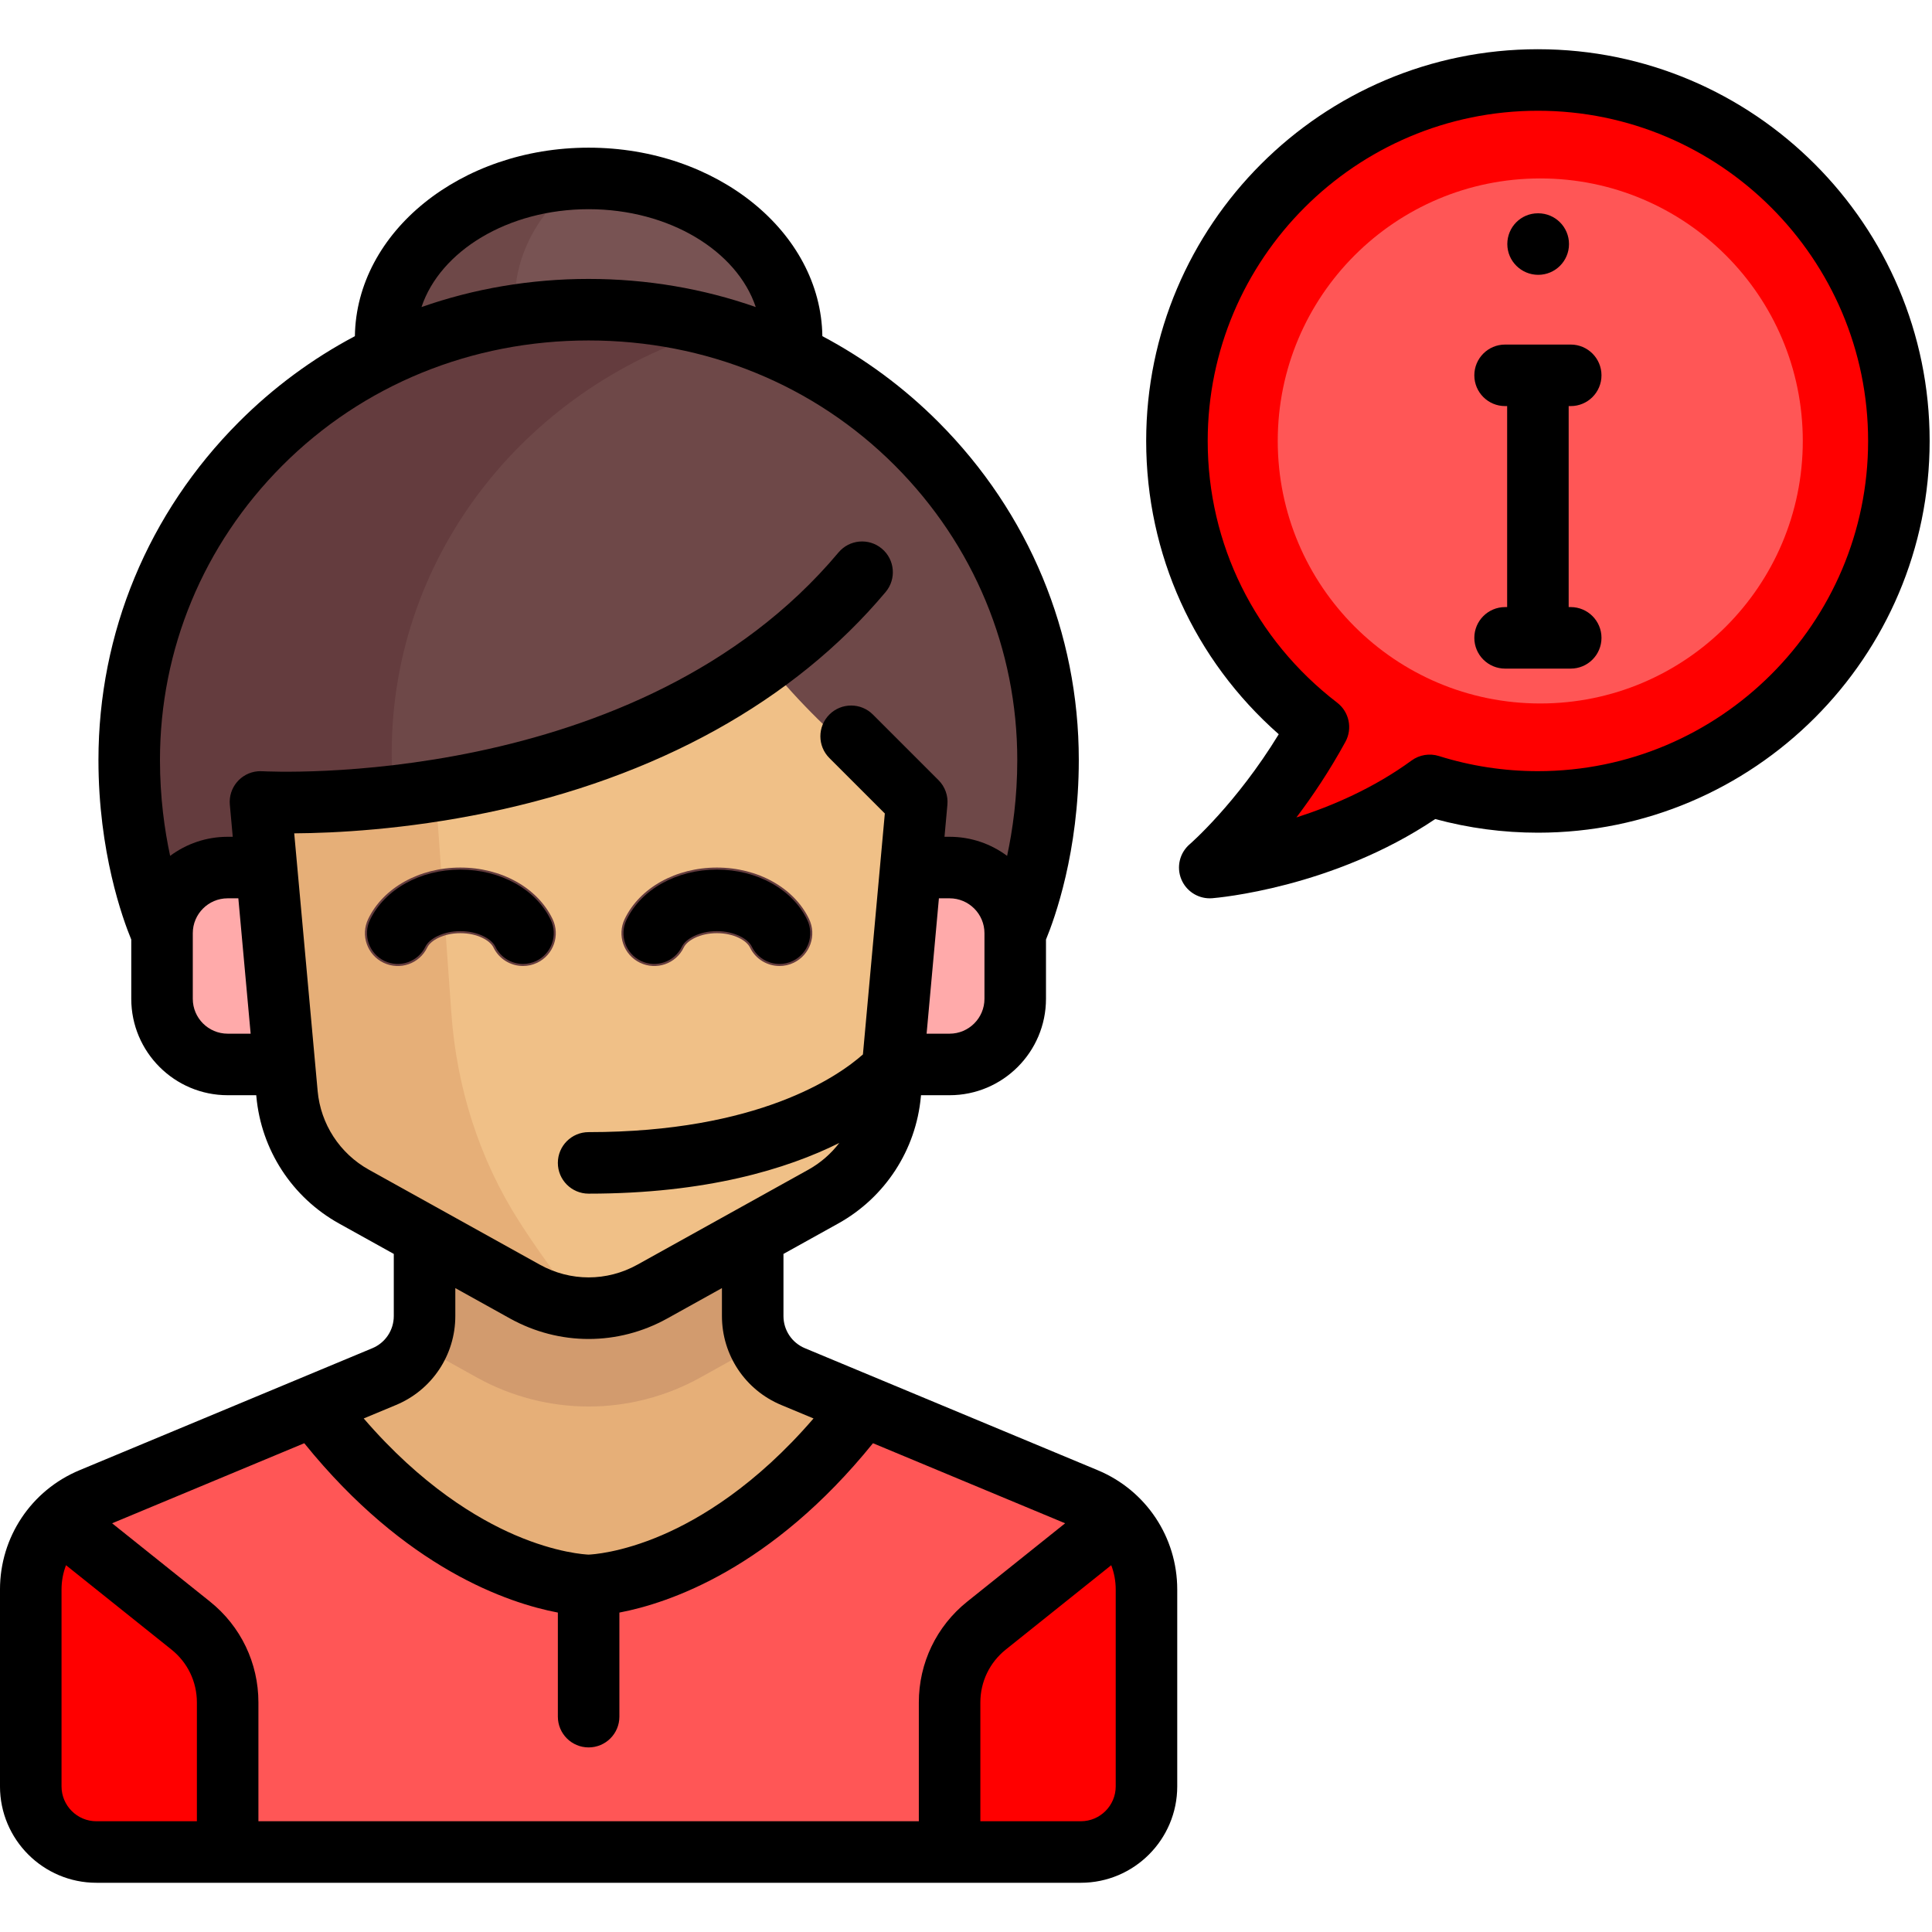
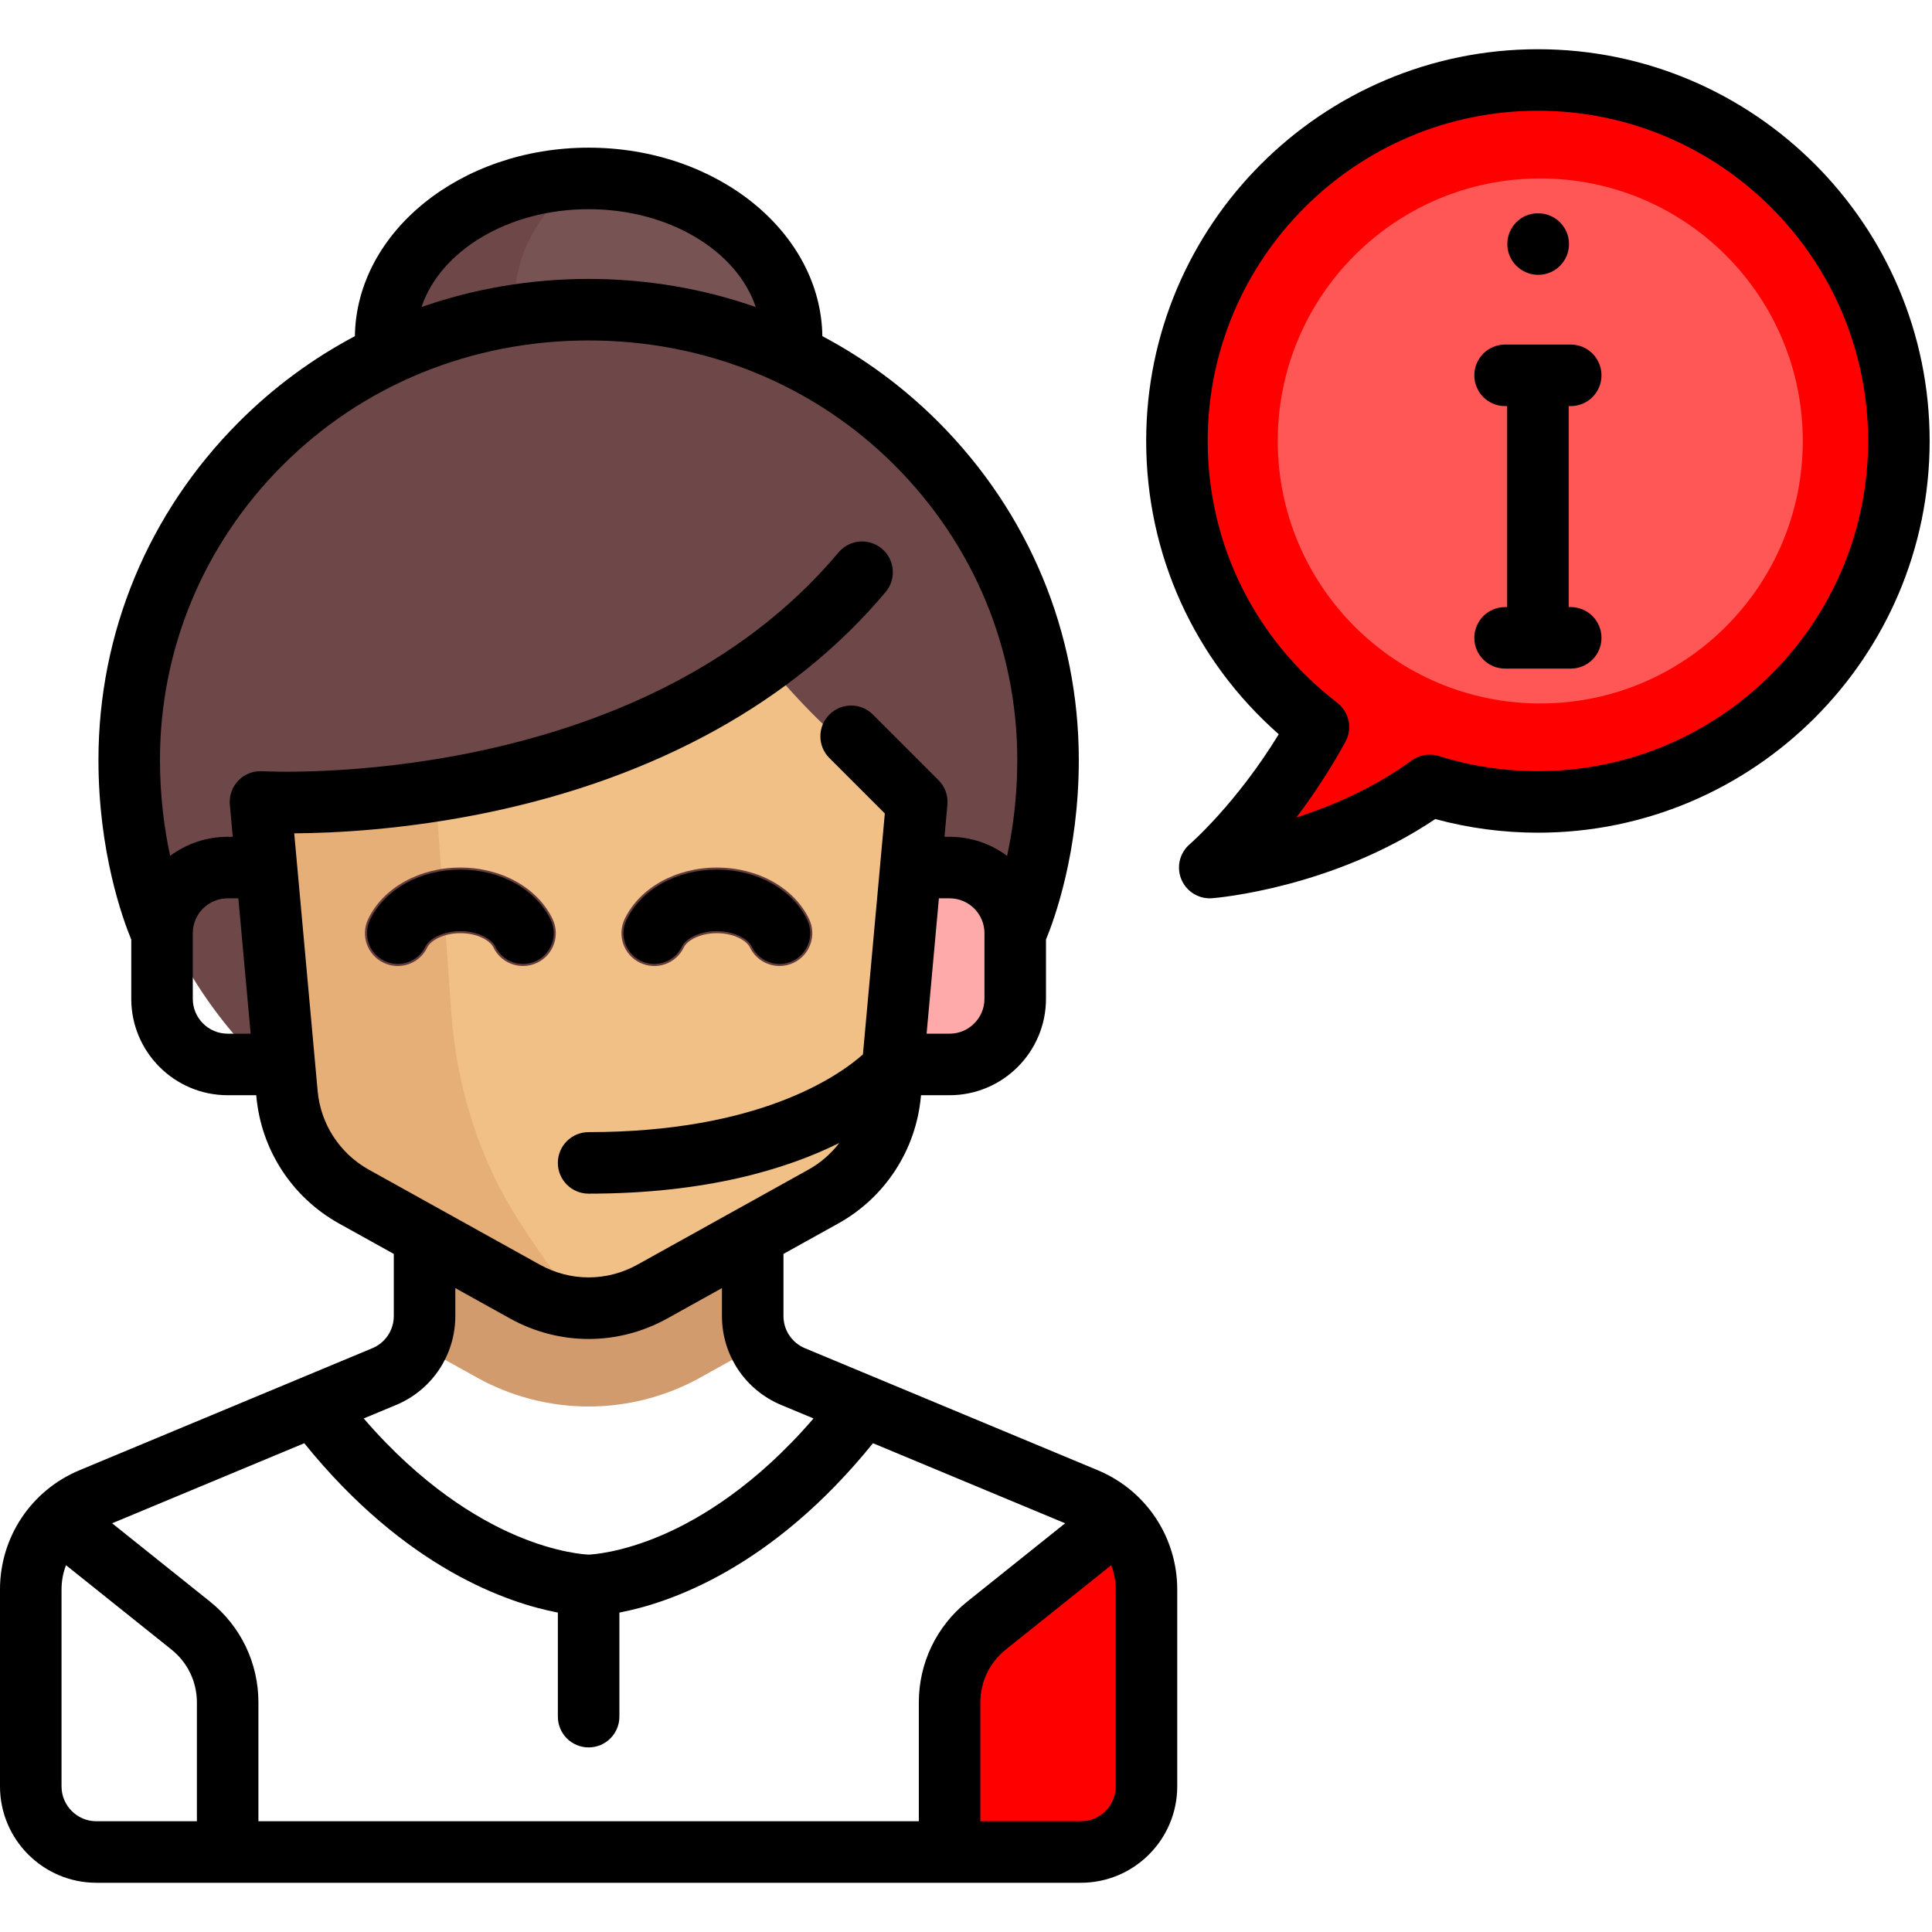
<svg xmlns="http://www.w3.org/2000/svg" width="512" height="512" xml:space="preserve" version="1.1">
  <g>
    <title>Layer 1</title>
    <ellipse id="svg_1" fill="#785353" ry="43.482" rx="52.178" cy="90.769" cx="155.992" />
    <g id="svg_2">
      <path id="svg_3" fill="#6E4848" d="m188.603,123.38c-28.818,0 -52.178,-19.468 -52.178,-43.482c0,-12.961 6.842,-24.564 17.638,-32.53c-27.917,0.852 -50.25,19.929 -50.25,43.4c0,24.014 23.361,43.482 52.178,43.482c13.264,0 25.335,-4.158 34.54,-10.952c-0.644,0.02 -1.277,0.082 -1.928,0.082z" />
      <ellipse id="svg_4" fill="#6E4848" ry="117.401" rx="121.749" cy="199.473" cx="155.992" />
    </g>
-     <path id="svg_5" fill="#643C3E" d="m103.813,199.473c0,-53.175 36.686,-98.034 86.964,-112.475c-11.029,-3.168 -22.689,-4.927 -34.786,-4.927c-67.241,0 -121.749,52.562 -121.749,117.401c0,64.838 54.509,117.401 121.749,117.401c12.097,0 23.756,-1.759 34.786,-4.927c-50.278,-14.438 -86.964,-59.298 -86.964,-112.473z" />
    <g id="svg_6">
-       <path id="svg_7" fill="#ffaaaa" d="m77.724,282.089l-17.393,0c-9.606,0 -17.393,-7.786 -17.393,-17.393l0,-17.393c0,-9.606 7.787,-17.393 17.393,-17.393l17.393,0l0,52.179z" />
      <path id="svg_8" fill="#ffaaaa" d="m234.259,229.911l17.393,0c9.606,0 17.393,7.787 17.393,17.393l0,17.393c0,9.606 -7.786,17.393 -17.393,17.393l-17.393,0l0,-52.179z" />
    </g>
    <path id="svg_9" fill="#ff0000" d="m391.277,21.931c-40.388,6.693 -72.543,39.801 -78.298,80.334c-5.187,36.539 10.365,69.71 36.502,89.79c-7.334,13.407 -15.58,23.553 -21.362,29.841c-2.27,2.469 -0.046,6.405 3.242,5.741c11.6,-2.344 30.735,-7.815 47.607,-20.13c12.693,3.985 26.517,5.416 40.886,3.622c41.494,-5.18 75.65,-37.923 82.205,-79.222c10.364,-65.297 -45.415,-120.808 -110.782,-109.976z" />
    <circle id="svg_10" fill="#ff5656" r="69.571" cy="116.858" cx="408.187" />
-     <path id="svg_11" fill="#E6AF78" d="m287.776,397.149l-77.599,-32.333c-6.481,-2.7 -10.703,-9.033 -10.703,-16.056l0,-31.885l-86.964,0l0,31.886c0,7.021 -4.222,13.354 -10.703,16.056l-77.6,32.333c-9.721,4.049 -16.055,13.549 -16.055,24.081l0,52.178c0,9.605 7.788,17.393 17.393,17.393l260.892,0c9.605,0 17.393,-7.788 17.393,-17.393l0,-52.178c0,-10.532 -6.333,-20.032 -16.054,-24.082z" />
    <path id="svg_12" fill="#D29B6E" d="m112.51,316.875l0,31.886c0,2.693 -0.783,5.2 -1.914,7.523l15.833,8.796c9.02,5.011 19.244,7.66 29.563,7.66c10.32,0 20.542,-2.649 29.563,-7.66l15.832,-8.795c-1.132,-2.324 -1.914,-4.831 -1.914,-7.523l0,-31.888l-86.963,0l0,0.001z" />
-     <path id="svg_13" fill="#ff5656" d="m304.911,473.41l0,-52.178c0,-10.532 -6.333,-20.032 -16.055,-24.082l-63.403,-26.417c-34.384,50.411 -68.381,50.5 -68.381,50.5s-33.996,-0.089 -68.381,-50.5l-63.403,26.417c-9.721,4.05 -16.055,13.55 -16.055,24.082l0,52.178c0,9.605 7.788,17.393 17.393,17.393l260.892,0c9.606,0 17.393,-7.788 17.393,-17.393z" />
    <path id="svg_14" fill="#F0C087" d="m202.971,175.354c-57.33,41.977 -133.943,37.164 -133.943,37.164l7.031,77.338c1.042,11.463 7.688,21.668 17.749,27.258l45.291,25.161c10.506,5.836 23.28,5.836 33.787,0l45.291,-25.161c10.062,-5.59 16.707,-15.795 17.749,-27.258l7.03,-77.338c-0.001,0 -22.139,-14.829 -39.985,-37.164z" />
    <path id="svg_15" fill="#E6AF78" d="m119.617,268.547l-4.216,-59.026c-26.769,4.207 -46.374,2.997 -46.374,2.997l7.031,77.337c1.042,11.464 7.688,21.669 17.75,27.26l45.29,25.161c4.667,2.593 9.783,3.966 14.948,4.256c-6.731,-8.434 -12.136,-16.088 -16.461,-22.838c-10.592,-16.527 -16.569,-35.57 -17.968,-55.147z" />
    <g id="svg_16">
      <path id="svg_17" fill="#643C3E" d="m138.607,256c-3.236,0 -6.344,-1.809 -7.839,-4.917c-0.884,-1.835 -4.255,-3.78 -8.765,-3.78c-4.51,0 -7.881,1.945 -8.765,3.78c-2.081,4.326 -7.244,6.148 -11.61,4.055c-4.323,-2.089 -6.14,-7.286 -4.051,-11.614c3.983,-8.267 13.571,-13.613 24.425,-13.613s20.442,5.346 24.425,13.613c2.089,4.326 0.272,9.525 -4.051,11.614c-1.221,0.586 -2.503,0.862 -3.769,0.862z" />
      <path id="svg_18" fill="#643C3E" d="m206.582,256c-3.236,0 -6.344,-1.809 -7.839,-4.917c-0.884,-1.835 -4.255,-3.78 -8.765,-3.78c-4.51,0 -7.881,1.945 -8.765,3.78c-2.072,4.326 -7.253,6.148 -11.61,4.055c-4.323,-2.089 -6.14,-7.286 -4.051,-11.614c3.983,-8.267 13.571,-13.613 24.425,-13.613s20.442,5.346 24.425,13.613c2.089,4.326 0.272,9.525 -4.051,11.614c-1.221,0.586 -2.504,0.862 -3.769,0.862z" />
    </g>
    <g id="svg_19">
-       <path id="svg_20" fill="#ff0000" d="m55.239,434.483l-38.463,-29.917c-4.398,4.734 -7.001,11.021 -7.001,17.746l0,52.178c0,9.605 7.788,17.393 17.393,17.393l34.786,0l0,-43.672c-0.001,-5.366 -2.479,-10.433 -6.715,-13.728z" />
      <path id="svg_21" fill="#ff0000" d="m260.529,434.483l38.463,-29.917c4.398,4.733 7.001,11.021 7.001,17.746l0,52.178c0,9.605 -7.788,17.393 -17.393,17.393l-34.786,0l0,-43.672c0,-5.366 2.478,-10.433 6.715,-13.728z" />
    </g>
    <path id="svg_22" d="m407.649,72.832c4.503,0 8.153,-3.65 8.153,-8.153s-3.65,-8.153 -8.153,-8.153l-0.087,0c-4.503,0 -8.109,3.65 -8.109,8.153s3.693,8.153 8.196,8.153z" />
    <path id="svg_23" d="m290.912,389.623l-77.599,-32.332c-3.455,-1.439 -5.686,-4.787 -5.686,-8.53l0,-16.46l14.509,-8.06c12.432,-6.907 20.621,-19.485 21.908,-33.647l0.032,-0.351l7.576,0c14.086,0 25.546,-11.46 25.546,-25.546l0,-15.704c2.284,-5.523 8.696,-23.2 8.696,-47.587c0,-33.695 -13.199,-65.487 -37.165,-89.521c-9.17,-9.195 -19.542,-16.838 -30.794,-22.799c-0.392,-27.598 -28.021,-49.953 -61.942,-49.953s-61.55,22.355 -61.943,49.953c-11.252,5.96 -21.624,13.603 -30.794,22.799c-23.966,24.034 -37.165,55.825 -37.165,89.521c0,24.387 6.413,42.063 8.696,47.587l0,15.704c0,14.086 11.46,25.546 25.546,25.546l7.576,0l0.032,0.351c1.287,14.162 9.478,26.741 21.909,33.647l14.509,8.06l0,16.46c0,3.742 -2.232,7.09 -5.686,8.53l-77.599,32.332c-12.803,5.334 -21.074,17.741 -21.074,31.608l0,52.178c0,14.086 11.46,25.546 25.546,25.546l260.892,0c14.086,0 25.546,-11.46 25.546,-25.546l0,-52.178c-0.001,-13.867 -8.272,-26.274 -21.072,-31.608zm-47.413,61.54l0,31.486l-175.015,0l0,-31.486c0,-10.46 -4.684,-20.205 -12.851,-26.739l-25.921,-20.737l50.923,-21.218c26.865,33.228 54.02,42.37 67.204,44.879l0,27.582c0,4.503 3.65,8.153 8.153,8.153s8.153,-3.65 8.153,-8.153l0,-27.582c13.184,-2.509 40.338,-11.651 67.204,-44.879l50.923,21.218l-25.921,20.737c-8.168,6.534 -12.852,16.28 -12.852,26.739zm17.393,-186.467c0,5.095 -4.145,9.24 -9.24,9.24l-6.093,0l3.261,-35.873l2.832,0c5.095,0 9.24,4.145 9.24,9.24l0,17.393zm-104.9,-209.257c21.355,0 39.325,11.054 44.29,25.933c-13.966,-4.898 -28.895,-7.453 -44.29,-7.453s-30.323,2.555 -44.29,7.453c4.964,-14.878 22.934,-25.933 44.29,-25.933zm-95.661,218.497c-5.095,0 -9.24,-4.145 -9.24,-9.24l0,-17.393c0,-5.095 4.145,-9.24 9.24,-9.24l2.832,0l3.261,35.873l-6.093,0zm23.847,15.181l-6.207,-68.273c10.664,-0.067 29.363,-0.975 51.23,-5.506c44.72,-9.265 81.204,-29.479 105.507,-58.455c2.894,-3.449 2.443,-8.592 -1.008,-11.485c-3.45,-2.894 -8.592,-2.443 -11.486,1.008c-53.04,63.24 -151.327,58.059 -152.671,57.977l0,0.009c-0.412,-0.025 -0.829,-0.03 -1.253,0.009c-4.484,0.408 -7.789,4.373 -7.381,8.857l0.772,8.501l-1.35,0c-5.708,0 -10.985,1.883 -15.243,5.058c-1.478,-6.864 -2.694,-15.508 -2.694,-25.41c0,-29.348 11.509,-57.051 32.406,-78.007c21.333,-21.393 50.167,-33.175 81.191,-33.175s59.857,11.781 81.191,33.175c20.897,20.955 32.406,48.658 32.406,78.007c0,9.901 -1.215,18.547 -2.694,25.411c-4.258,-3.176 -9.534,-5.059 -15.243,-5.059l-1.35,0l0.773,-8.502c0.22,-2.409 -0.644,-4.792 -2.355,-6.503l-17.393,-17.393c-3.184,-3.184 -8.346,-3.184 -11.529,0c-3.184,3.184 -3.184,8.345 0,11.529l14.693,14.693l-5.805,63.855c-6.658,5.889 -27.775,20.588 -72.694,20.588c-4.503,0 -8.153,3.65 -8.153,8.153c0,4.503 3.65,8.153 8.153,8.153c31.214,0 52.574,-6.536 66.428,-13.435c-2.189,2.859 -4.96,5.288 -8.203,7.091l-45.291,25.162c-8.099,4.499 -17.769,4.499 -25.867,0l-45.291,-25.162c-7.71,-4.285 -12.791,-12.087 -13.589,-20.871zm20.765,83.224c9.55,-3.979 15.72,-13.235 15.72,-23.58l0,-7.402l14.476,8.043c6.529,3.626 13.69,5.441 20.853,5.441s14.324,-1.813 20.853,-5.441l14.476,-8.043l0,7.402c0,10.347 6.17,19.602 15.72,23.58l8.552,3.563c-15.294,17.756 -30.075,26.578 -40.086,30.892c-11.073,4.771 -18.74,5.163 -19.516,5.192c-0.776,-0.028 -8.443,-0.421 -19.516,-5.192c-10.011,-4.313 -24.791,-13.136 -40.086,-30.892l8.554,-3.563zm-88.637,101.069l0,-52.178c0,-2.248 0.417,-4.422 1.189,-6.436l27.952,22.363c4.279,3.422 6.731,8.527 6.731,14.006l0,31.486l-26.632,0c-5.095,-0.001 -9.24,-4.146 -9.24,-9.241zm279.371,0c0,5.095 -4.145,9.24 -9.24,9.24l-26.633,0l0,-31.486c0,-5.479 2.453,-10.583 6.731,-14.007l27.952,-22.362c0.772,2.014 1.189,4.188 1.189,6.436l0,52.179l0.001,0z" />
    <path id="svg_24" d="m145.944,243.765c-3.896,-8.085 -13.292,-13.311 -23.939,-13.311s-20.043,5.225 -23.939,13.311c-1.955,4.056 -0.25,8.929 3.807,10.884c4.056,1.955 8.929,0.249 10.884,-3.807c0.953,-1.978 4.519,-4.082 9.249,-4.082c4.73,0 8.295,2.103 9.249,4.082c1.404,2.917 4.318,4.617 7.351,4.617c1.187,0 2.393,-0.261 3.533,-0.81c4.055,-1.955 5.759,-6.827 3.805,-10.884z" />
    <path id="svg_25" d="m169.846,254.649c4.056,1.955 8.929,0.249 10.884,-3.807c0.953,-1.978 4.519,-4.082 9.249,-4.082c4.73,0 8.295,2.103 9.249,4.082c1.404,2.917 4.318,4.617 7.351,4.617c1.187,0 2.393,-0.261 3.533,-0.81c4.057,-1.955 5.761,-6.827 3.807,-10.884c-3.895,-8.085 -13.291,-13.311 -23.939,-13.311s-20.043,5.225 -23.939,13.311c-1.956,4.057 -0.252,8.929 3.805,10.884z" />
    <path id="svg_26" d="m407.562,13.045c-57.243,0 -103.813,46.57 -103.813,103.813c0,30.035 12.718,57.98 35.132,77.723c-11.247,18.412 -23.453,29.023 -23.578,29.131c-2.686,2.294 -3.589,6.057 -2.237,9.32c1.27,3.063 4.255,5.032 7.529,5.032c0.214,0 0.43,-0.009 0.647,-0.025c1.341,-0.107 31.956,-2.721 59.114,-20.983c8.851,2.4 17.984,3.616 27.207,3.616c57.243,0 103.813,-46.57 103.813,-103.813s-46.571,-103.814 -103.814,-103.814zm0,191.32c-8.93,0 -17.757,-1.349 -26.236,-4.011c-2.468,-0.774 -5.158,-0.333 -7.248,1.194c-10.038,7.327 -21.056,12.056 -30.517,15.084c4.232,-5.582 8.752,-12.292 12.989,-20.038c1.928,-3.525 1.001,-7.929 -2.185,-10.378c-21.805,-16.751 -34.311,-42.032 -34.311,-69.358c0,-48.252 39.256,-87.507 87.507,-87.507s87.507,39.256 87.507,87.507s-39.254,87.507 -87.506,87.507z" />
    <path id="svg_27" d="m416.258,107.618c4.503,0 8.153,-3.65 8.153,-8.153s-3.65,-8.153 -8.153,-8.153l-17.393,0c-4.503,0 -8.153,3.65 -8.153,8.153s3.65,8.153 8.153,8.153l0.544,0l0,53.265l-0.544,0c-4.503,0 -8.153,3.65 -8.153,8.153s3.65,8.153 8.153,8.153l17.393,0c4.503,0 8.153,-3.65 8.153,-8.153s-3.65,-8.153 -8.153,-8.153l-0.544,0l0,-53.265l0.544,0z" />
  </g>
</svg>